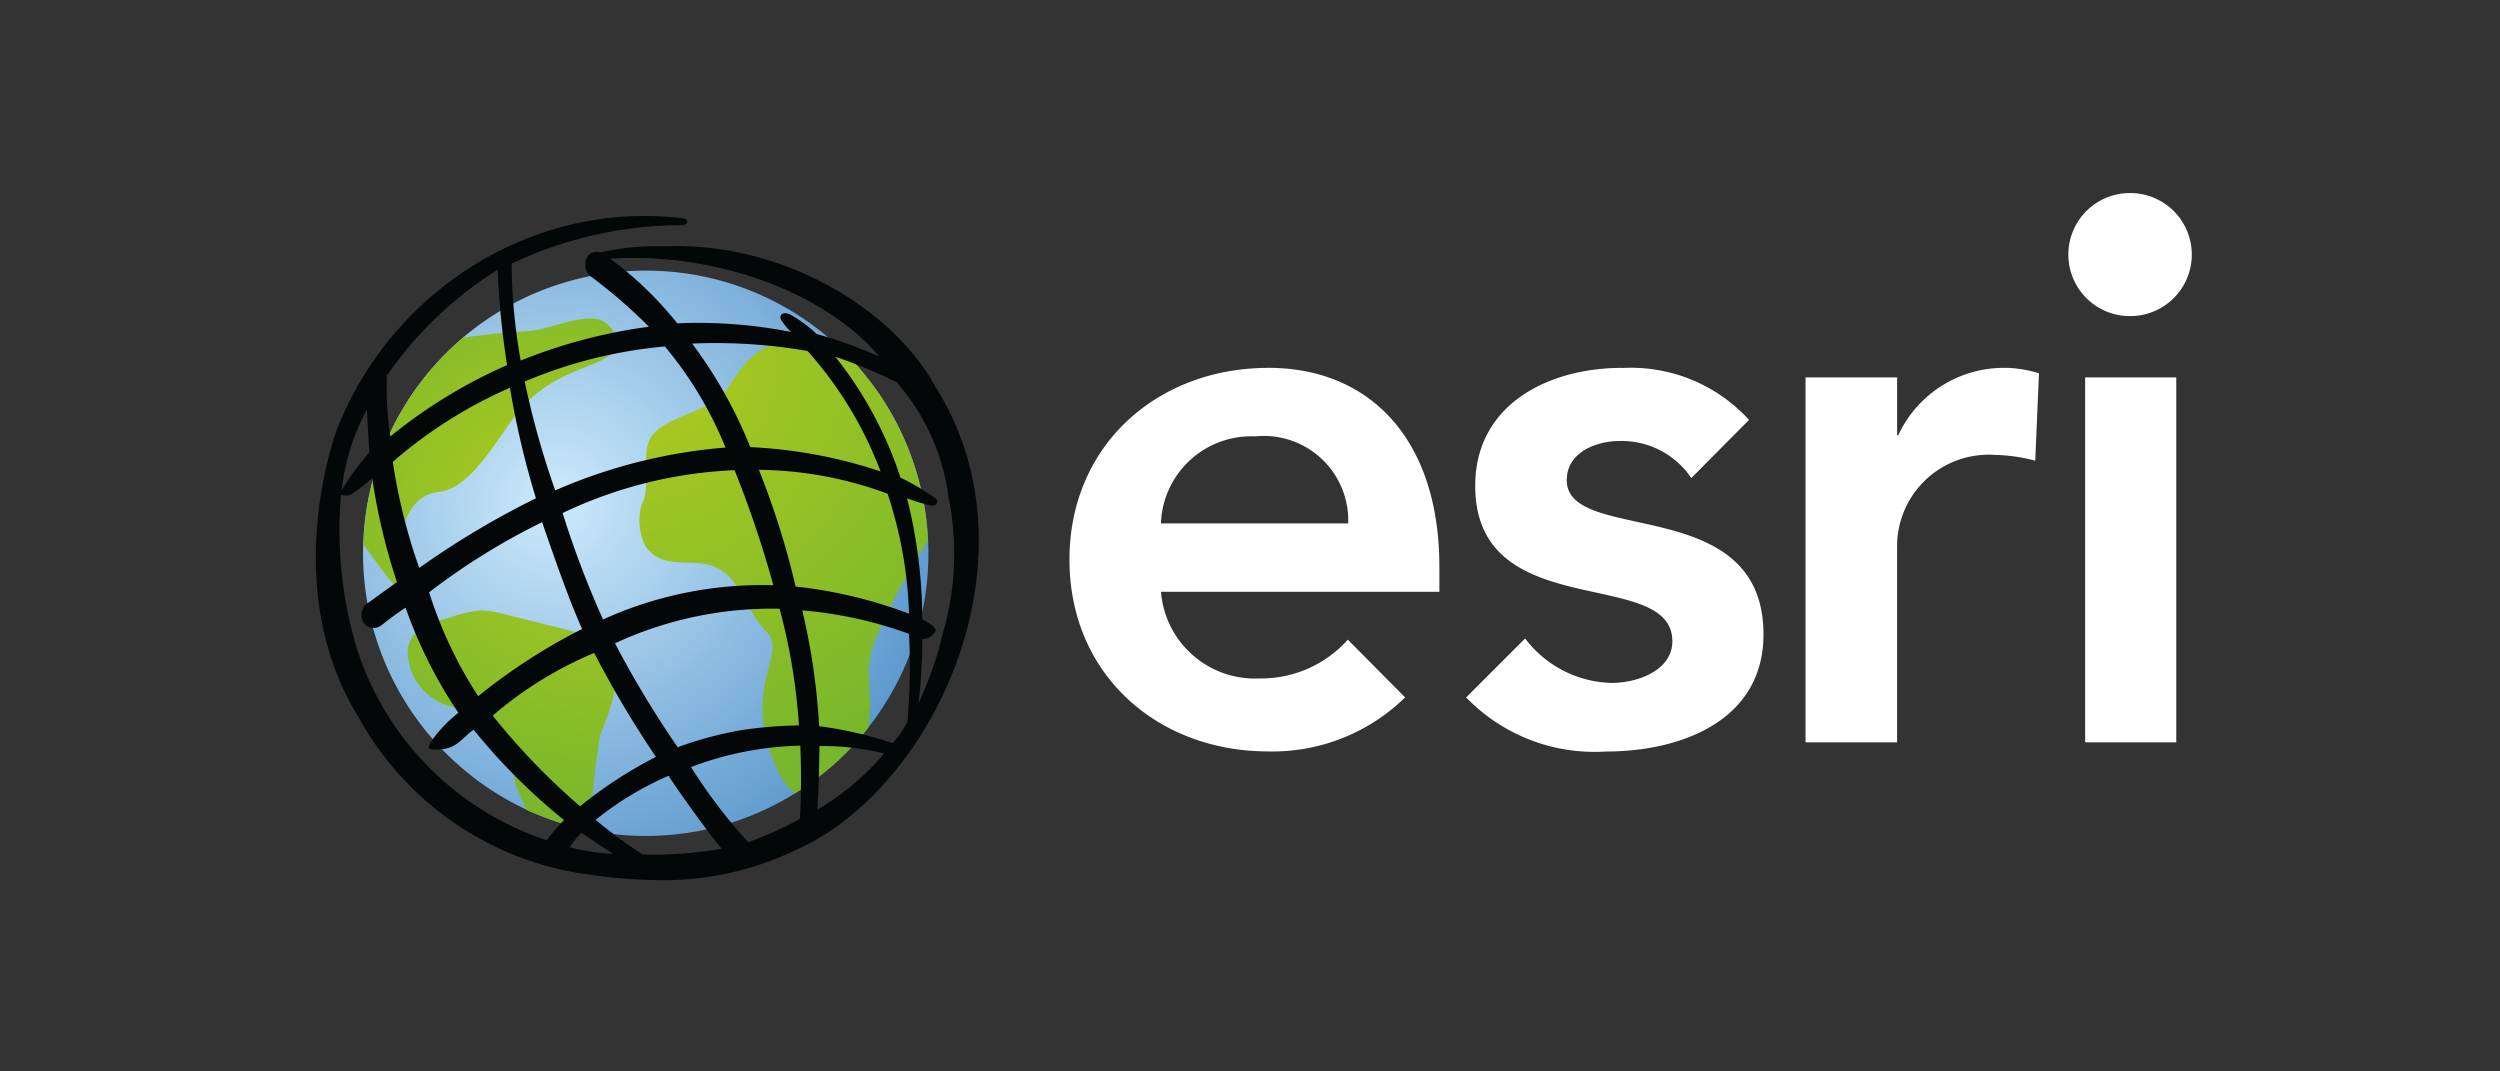
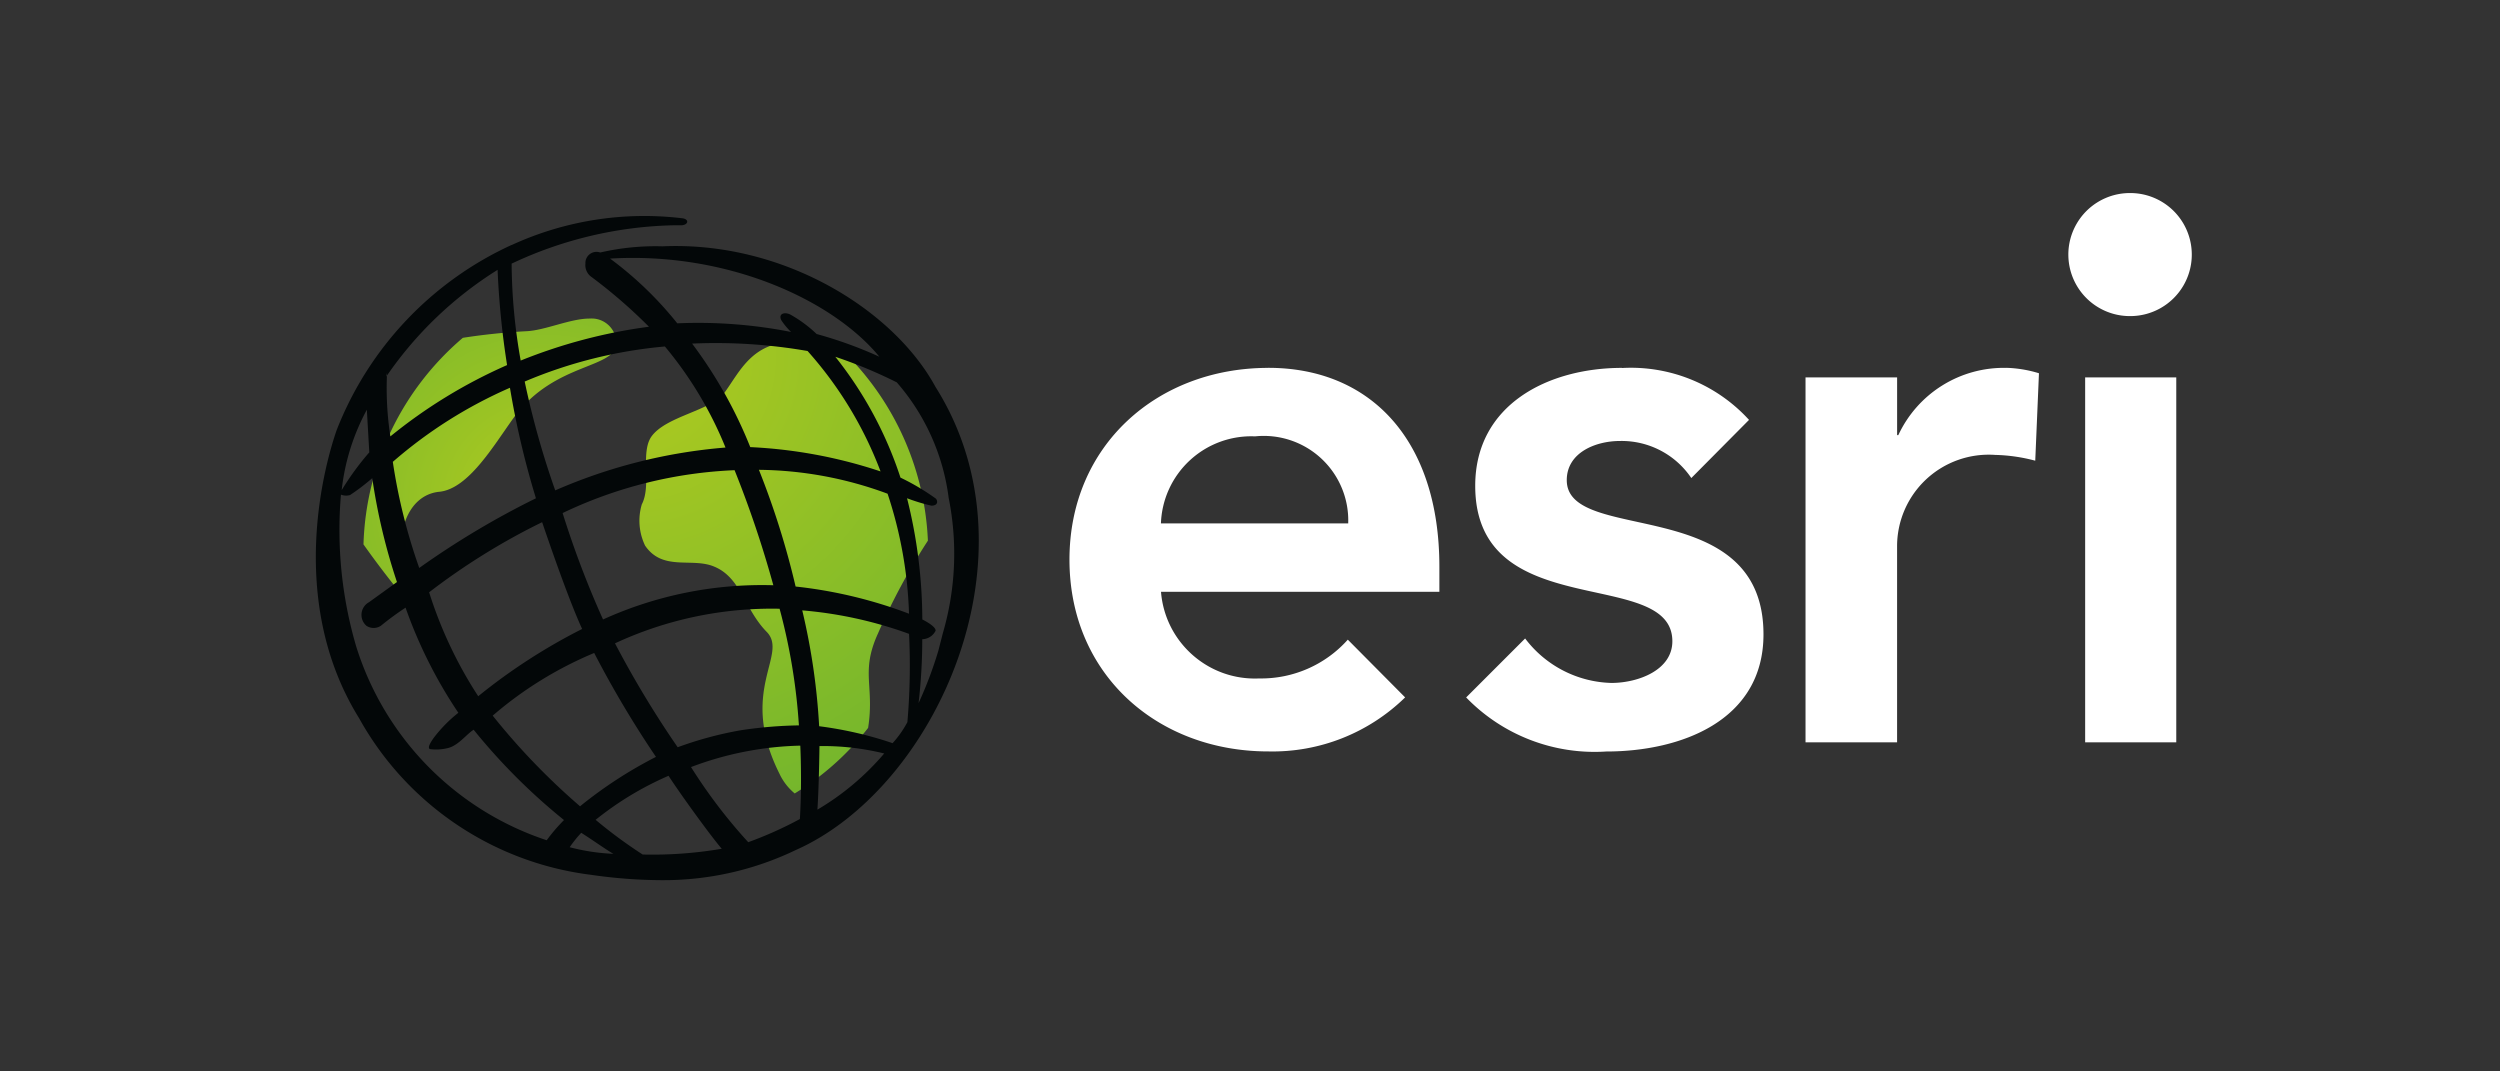
<svg xmlns="http://www.w3.org/2000/svg" xmlns:xlink="http://www.w3.org/1999/xlink" width="101.188" height="43.366">
  <rect width="100%" height="100%" fill="#333333" stroke="none" />
  <defs>
    <radialGradient id="A" cx=".34" cy=".41" r="1.003" gradientTransform="matrix(1.001, 0, 0, -1, 0, 0.82)">
      <stop offset="0" stop-color="#cdeafb" />
      <stop offset="1" stop-color="#2b75ba" />
    </radialGradient>
    <radialGradient id="B" cx=".71" cy=".601" r="2.272" gradientTransform="matrix(1.211, 0, 0, -1, -0.15, 1.2)">
      <stop offset="0" stop-color="#b0cb1f" />
      <stop offset=".961" stop-color="#22993f" />
    </radialGradient>
    <radialGradient id="C" cx=".921" cy="-.559" r="4.019" gradientTransform="matrix(1.059, 0, 0, -1, -0.054, -1.12)" xlink:href="#B" />
    <radialGradient id="D" cx="-.03" cy=".03" r="2.591" gradientTransform="matrix(1.564, 0, 0, -1, 0.017, 0.06)" xlink:href="#B" />
  </defs>
  <path d="M50.797 17.662a3.42 3.42 0 0 1 3.772 3.522h-7.58c.035-.973.457-1.892 1.172-2.553s1.664-1.01 2.636-.969zm35.435-9.848h-.033a2.49 2.49 0 0 0 .016 4.98 2.49 2.49 0 0 0 .016-4.98zm-1.835 7.462v14.77h3.688v-14.77zm-3.188-.386a4.71 4.71 0 0 0-4.374 2.721h-.049v-2.335h-3.707v14.77h3.706v-7.911c-.007-1.033.418-2.023 1.172-2.729s1.769-1.066 2.8-.993c.547.013 1.091.092 1.62.234l.15-3.539c-.427-.132-.87-.206-1.317-.22zm-15.557 0c-2.988 0-5.942 1.484-5.942 4.773 0 5.642 7.979 3.238 7.979 6.292 0 1.17-1.386 1.687-2.471 1.687a4.52 4.52 0 0 1-3.488-1.8l-2.387 2.387c1.478 1.528 3.554 2.328 5.675 2.188 3 0 6.359-1.235 6.359-4.74 0-5.759-7.962-3.605-7.962-6.242 0-1.118 1.169-1.586 2.153-1.586a3.4 3.4 0 0 1 2.888 1.5l2.336-2.354a6.47 6.47 0 0 0-5.14-2.1zm-14.32 0c-4.474 0-8.045 3.121-8.045 7.761 0 4.658 3.571 7.763 8.045 7.763 2.066.047 4.064-.742 5.541-2.187l-2.32-2.337a4.7 4.7 0 0 1-3.588 1.57c-2.053.093-3.81-1.458-3.973-3.506h11.267v-1.018c0-5.141-2.8-8.048-6.926-8.048z" fill="#fff" />
  <g fill-rule="evenodd">
-     <path d="M14.695 22.403c.005 6.316 5.128 11.434 11.444 11.432s11.436-5.122 11.438-11.438-5.116-11.439-11.432-11.444a11.44 11.44 0 0 0-11.45 11.45z" fill="url(#A)" />
    <path d="M21.304 13.406a25.79 25.79 0 0 0-2.57.267c-2.463 2.093-3.925 5.131-4.022 8.362a37.65 37.65 0 0 0 2.587 3.255 3.29 3.29 0 0 1 .434-.167 8.92 8.92 0 0 1-1.319-1.72c-.517-1.753.083-3.388 1.385-3.5 1.168-.134 2.17-1.853 2.988-2.988 1.686-2.335 4.289-1.952 4.156-3.121a1 1 0 0 0-1.068-.9c-.785-.005-1.803.478-2.571.512z" fill="url(#B)" />
-     <path d="M18.234 24.989l-.5.134-.434.166a1.22 1.22 0 0 0-.8 1.085 2.34 2.34 0 0 0 1.819 2.237c1.135.334 1.235-.051 1.819.751a7.93 7.93 0 0 1 .7 2.287 8.37 8.37 0 0 0 .484 1.135 11.75 11.75 0 0 0 2.554.834 34.93 34.93 0 0 1 .417-3.855c.6-1.585.952-2.27.133-3.906l-4.156-1.033c-.261-.07-.53-.109-.8-.117a4.62 4.62 0 0 0-1.236.282z" fill="url(#C)" />
    <path d="M29.349 15.859c-.518.768-2.387.967-2.988 1.818-.45.669.017 1.971-.384 2.738-.165.554-.117 1.15.134 1.67.718 1.051 1.9.466 2.8.85 1.085.45 1.219 1.72 2.12 2.639s-1.168 2.37.517 5.741c.144.309.355.583.618.8 1.143-.697 2.15-1.596 2.971-2.653.267-1.7-.317-2.254.4-3.823a25.59 25.59 0 0 1 2.02-3.755 11.4 11.4 0 0 0-3.739-7.963 1.94 1.94 0 0 1-.835 0 3.8 3.8 0 0 0-.834-.082c-1.686 0-2.187 1.168-2.8 2.02z" fill="url(#D)" />
    <path d="M22.472 19.849a21.54 21.54 0 0 1 6.893-1.735c-.6-1.483-1.427-2.863-2.453-4.09a18.78 18.78 0 0 0-5.675 1.419 34.7 34.7 0 0 0 1.236 4.406zm9.08 4.79c-2.298-.047-4.576.431-6.66 1.4a40.66 40.66 0 0 0 2.537 4.206 14.81 14.81 0 0 1 2.537-.685 17.36 17.36 0 0 1 2.37-.2 24.05 24.05 0 0 0-.783-4.726zm-7.144.434a15.56 15.56 0 0 1 6.893-1.385 43.41 43.41 0 0 0-1.569-4.657c-2.414.101-4.782.691-6.96 1.735a38.5 38.5 0 0 0 1.636 4.307zm8.279-10.866a21.64 21.64 0 0 0-4.674-.3 18.2 18.2 0 0 1 2.354 4.19c1.795.084 3.57.415 5.274.984-.676-1.793-1.677-3.445-2.954-4.874zm4.106 10.633c-.053-1.652-.345-3.289-.868-4.857a15.37 15.37 0 0 0-5.208-.967 32.99 32.99 0 0 1 1.485 4.724 18.51 18.51 0 0 1 4.59 1.1zm-1.2-10.4c-1.886-2.3-6.158-4.258-10.9-3.973a14.5 14.5 0 0 1 2.72 2.62c1.544-.068 3.091.05 4.607.35-.152-.145-.286-.307-.4-.483-.133-.283.184-.351.434-.185a5.22 5.22 0 0 1 1 .751 16.84 16.84 0 0 1 2.537.918zm2.27 11.1c-.104.2-.309.328-.534.333a22.62 22.62 0 0 1-.15 2.588c.316-.687.583-1.395.8-2.119l.184-.718c.519-1.779.599-3.658.234-5.475-.221-1.731-.952-3.358-2.1-4.673-.804-.403-1.635-.749-2.487-1.035a15.58 15.58 0 0 1 2.637 4.891 9.37 9.37 0 0 1 1.435.852c.083.1.083.283-.184.283a7.59 7.59 0 0 1-.985-.3 20.34 20.34 0 0 1 .618 4.906c0 0 .585.284.534.467zm-1.736 4.541a4.16 4.16 0 0 0 .6-.853 26.55 26.55 0 0 0 .067-3.572 16.67 16.67 0 0 0-4.323-.951 26.44 26.44 0 0 1 .684 4.689c1.011.129 2.006.358 2.971.685zm-3.038 2.687a10.61 10.61 0 0 0 2.7-2.271c-.858-.21-1.738-.311-2.621-.3 0 0-.017 1.6-.083 2.569zm-2.8 1.319c.717-.26 1.415-.573 2.086-.936.067-1.051.05-2.253.017-2.971a13.29 13.29 0 0 0-4.423.867c.679 1.081 1.453 2.098 2.315 3.04zm-6.176-.9c.604.506 1.238.973 1.9 1.4a16.7 16.7 0 0 0 3.2-.233c-.5-.583-1.77-2.353-2.153-2.954-1.061.459-2.055 1.06-2.955 1.785zm-4.173-4.224a27.45 27.45 0 0 0 3.538 3.672c.951-.773 1.981-1.443 3.072-2-.915-1.352-1.749-2.756-2.5-4.206-1.494.623-2.881 1.479-4.107 2.536zm-2.571-4.99c.468 1.486 1.136 2.902 1.987 4.207a23.55 23.55 0 0 1 4.206-2.723c-.468-1.017-1.135-2.9-1.619-4.322-1.616.791-3.148 1.742-4.574 2.838zM15.9 18.699a23.01 23.01 0 0 0 1.069 4.289 34.16 34.16 0 0 1 4.723-2.82 34.79 34.79 0 0 1-1.052-4.473c-1.725.753-3.325 1.765-4.744 3.001zm-.233-3.621c-.043.864.002 1.731.133 2.586a20.61 20.61 0 0 1 4.724-2.887 34.06 34.06 0 0 1-.384-3.855 15.25 15.25 0 0 0-4.507 4.322zm5.04-5.159a12.85 12.85 0 0 1 6.911-1.084c.284.034.251.267-.033.284h-.35c-2.26.054-4.484.583-6.527 1.552a23.05 23.05 0 0 0 .367 3.923 21.32 21.32 0 0 1 5.191-1.369c-.733-.737-1.519-1.417-2.354-2.036-.156-.124-.238-.32-.217-.518a.45.45 0 0 1 .6-.451c.826-.19 1.673-.274 2.52-.25 4.874-.217 9.347 2.555 11.05 5.691 4.306 6.827 0 16.241-5.658 18.745-1.687.811-3.536 1.228-5.408 1.219h-.05a20.3 20.3 0 0 1-2.838-.218c-3.96-.497-7.445-2.854-9.38-6.344-3-4.839-1.318-10.479-.9-11.666a13.75 13.75 0 0 1 7.073-7.481zm-5.759 8.4l-.1-1.735c-.547 1.008-.893 2.114-1.018 3.254.328-.539.7-1.049 1.114-1.525zm7.878 14.871a24.32 24.32 0 0 1-3.655-3.654c-.3.185-.634.667-1.085.752a1.95 1.95 0 0 1-.684.032c-.116-.05.033-.283.15-.451a5.64 5.64 0 0 1 1-1.019 18.78 18.78 0 0 1-2.137-4.255c-.346.227-.679.472-1 .734a.53.53 0 0 1-.583 0c-.144-.125-.218-.312-.198-.502s.131-.358.298-.45l1.135-.818a24.5 24.5 0 0 1-1-4.206 8.49 8.49 0 0 1-.9.685c-.121.034-.25.028-.367-.017-.177 2.069.032 4.152.617 6.144 1.156 3.705 4.026 6.625 7.711 7.844a7.15 7.15 0 0 1 .7-.817zm2 1.369c-.367-.217-.851-.568-1.3-.851a5.1 5.1 0 0 0-.468.583 8.29 8.29 0 0 0 1.771.268z" fill="#030708" />
  </g>
  <g fill="#af6969" stroke="#707070" opacity="0">
-     <path stroke="none" d="M0 0h101.188v43.366H0z" />
-     <path fill="none" d="M.5.5h100.188v42.366H.5z" />
-   </g>
+     </g>
</svg>